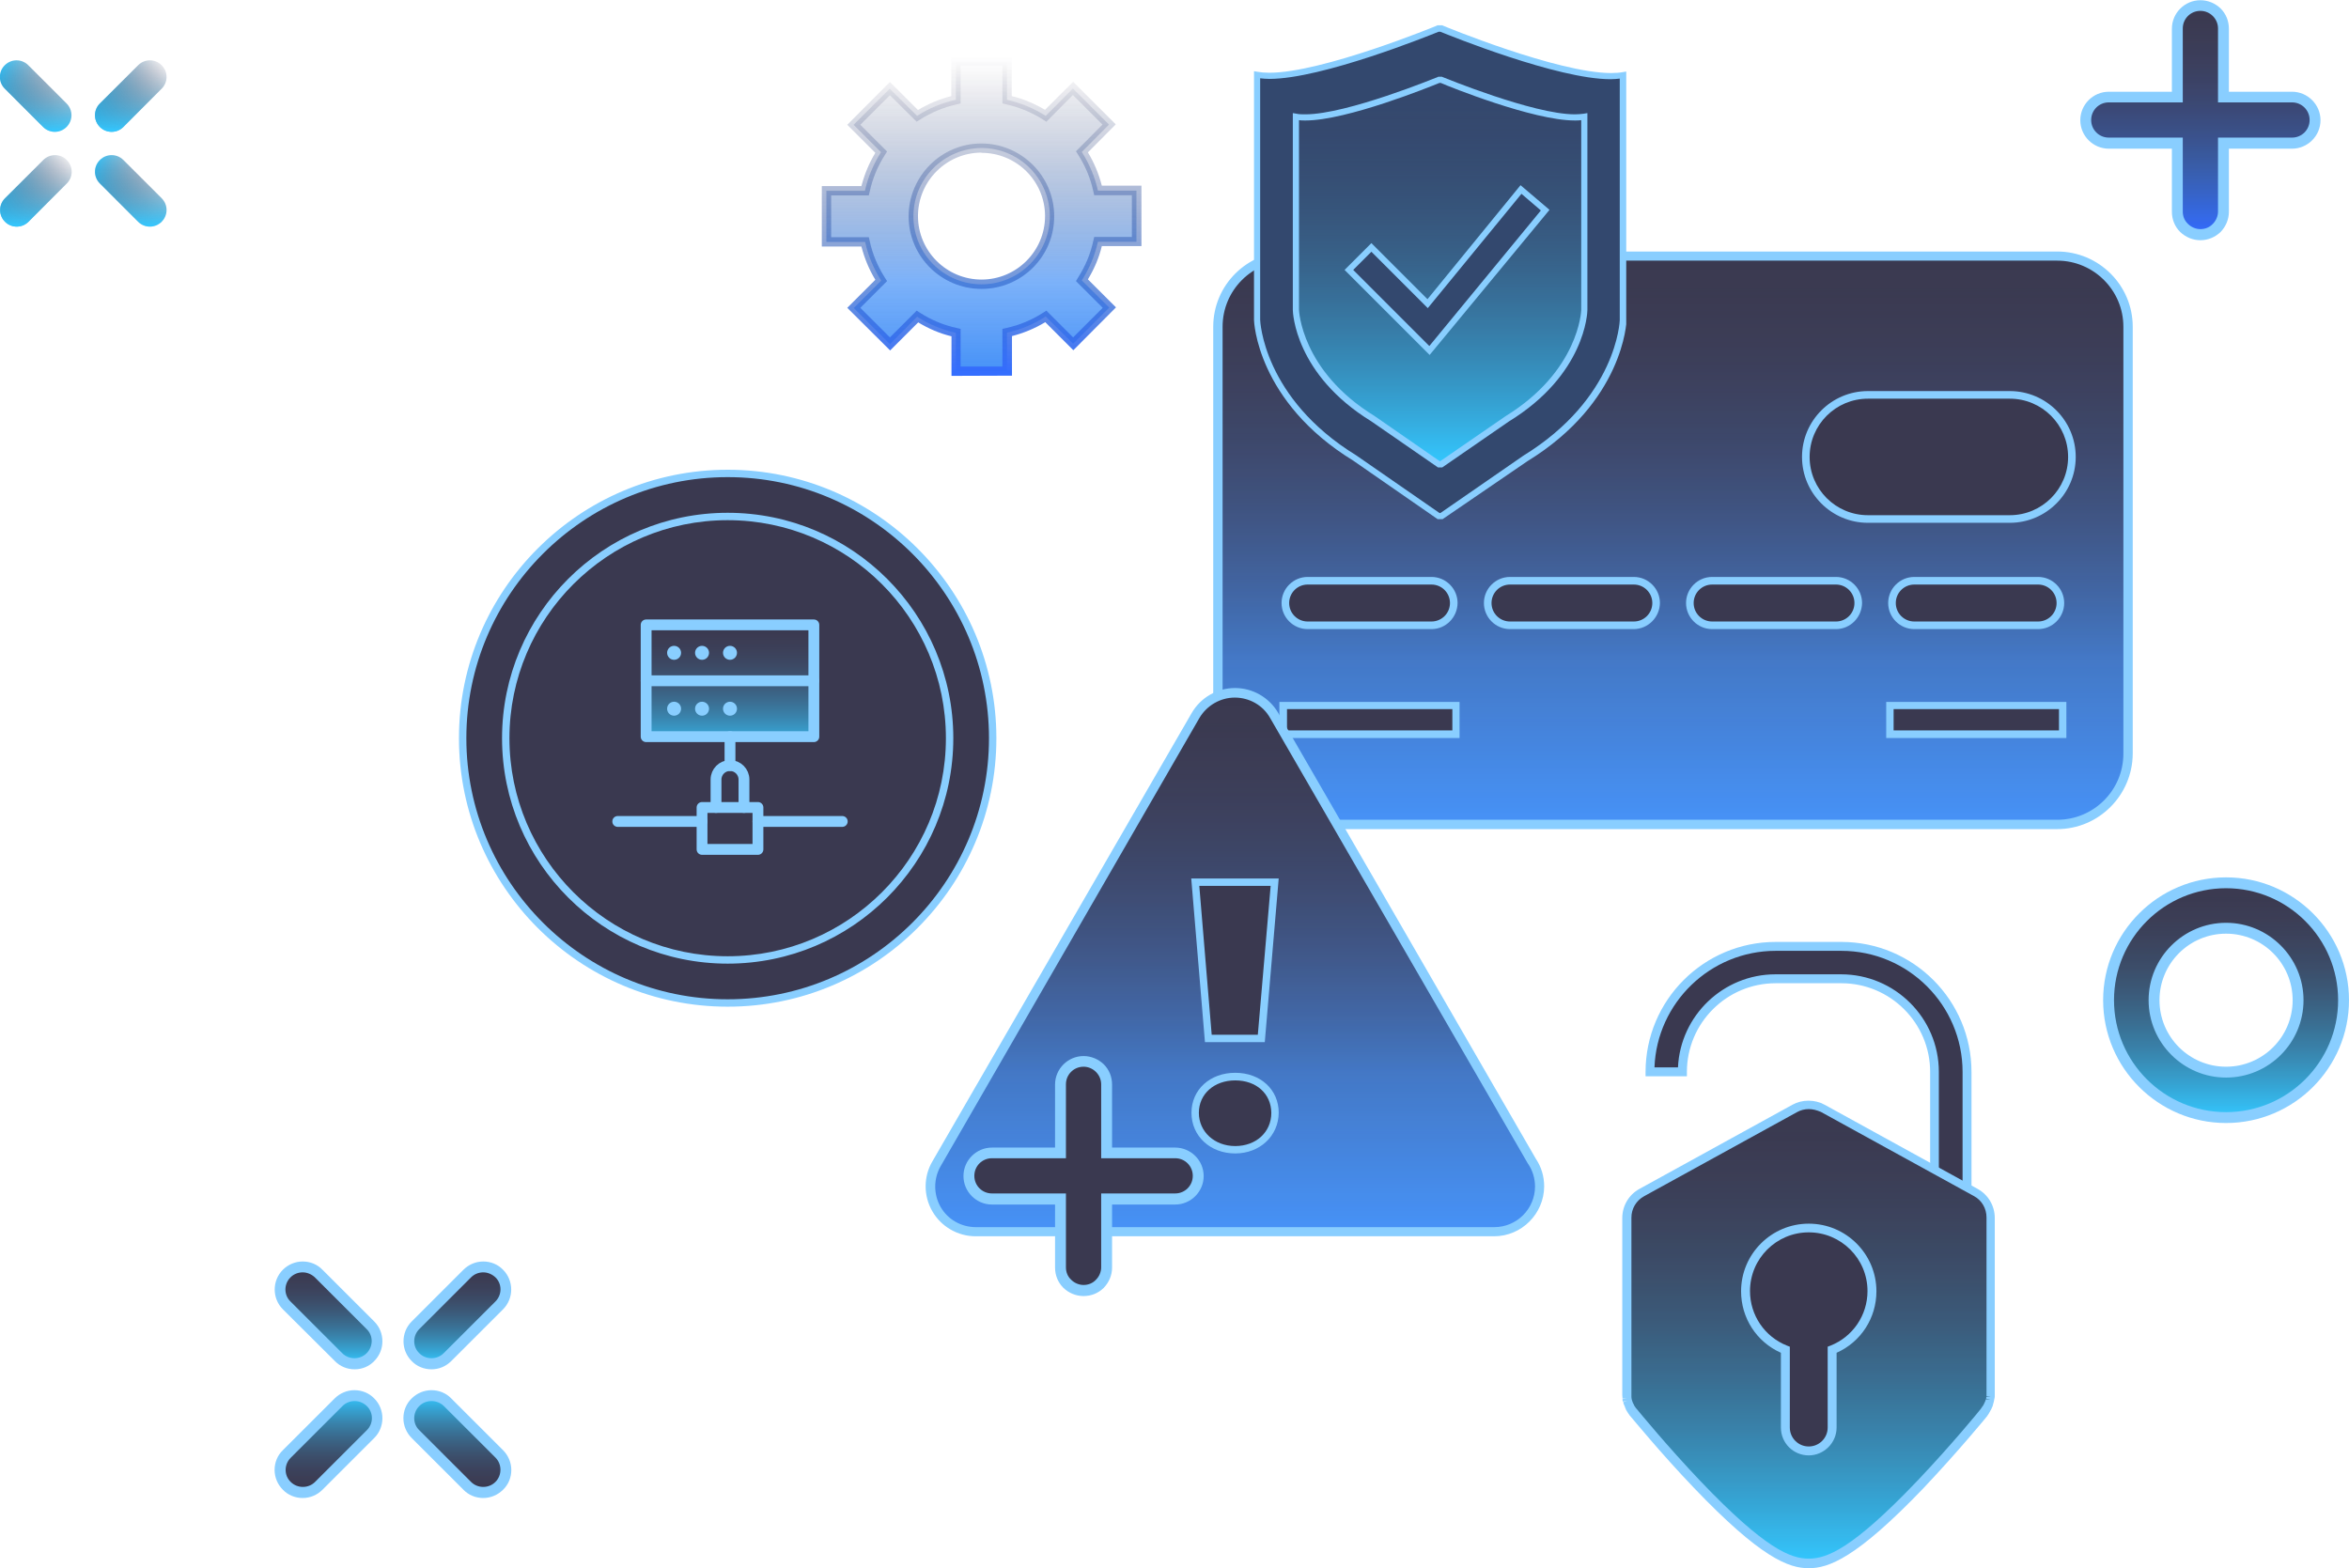
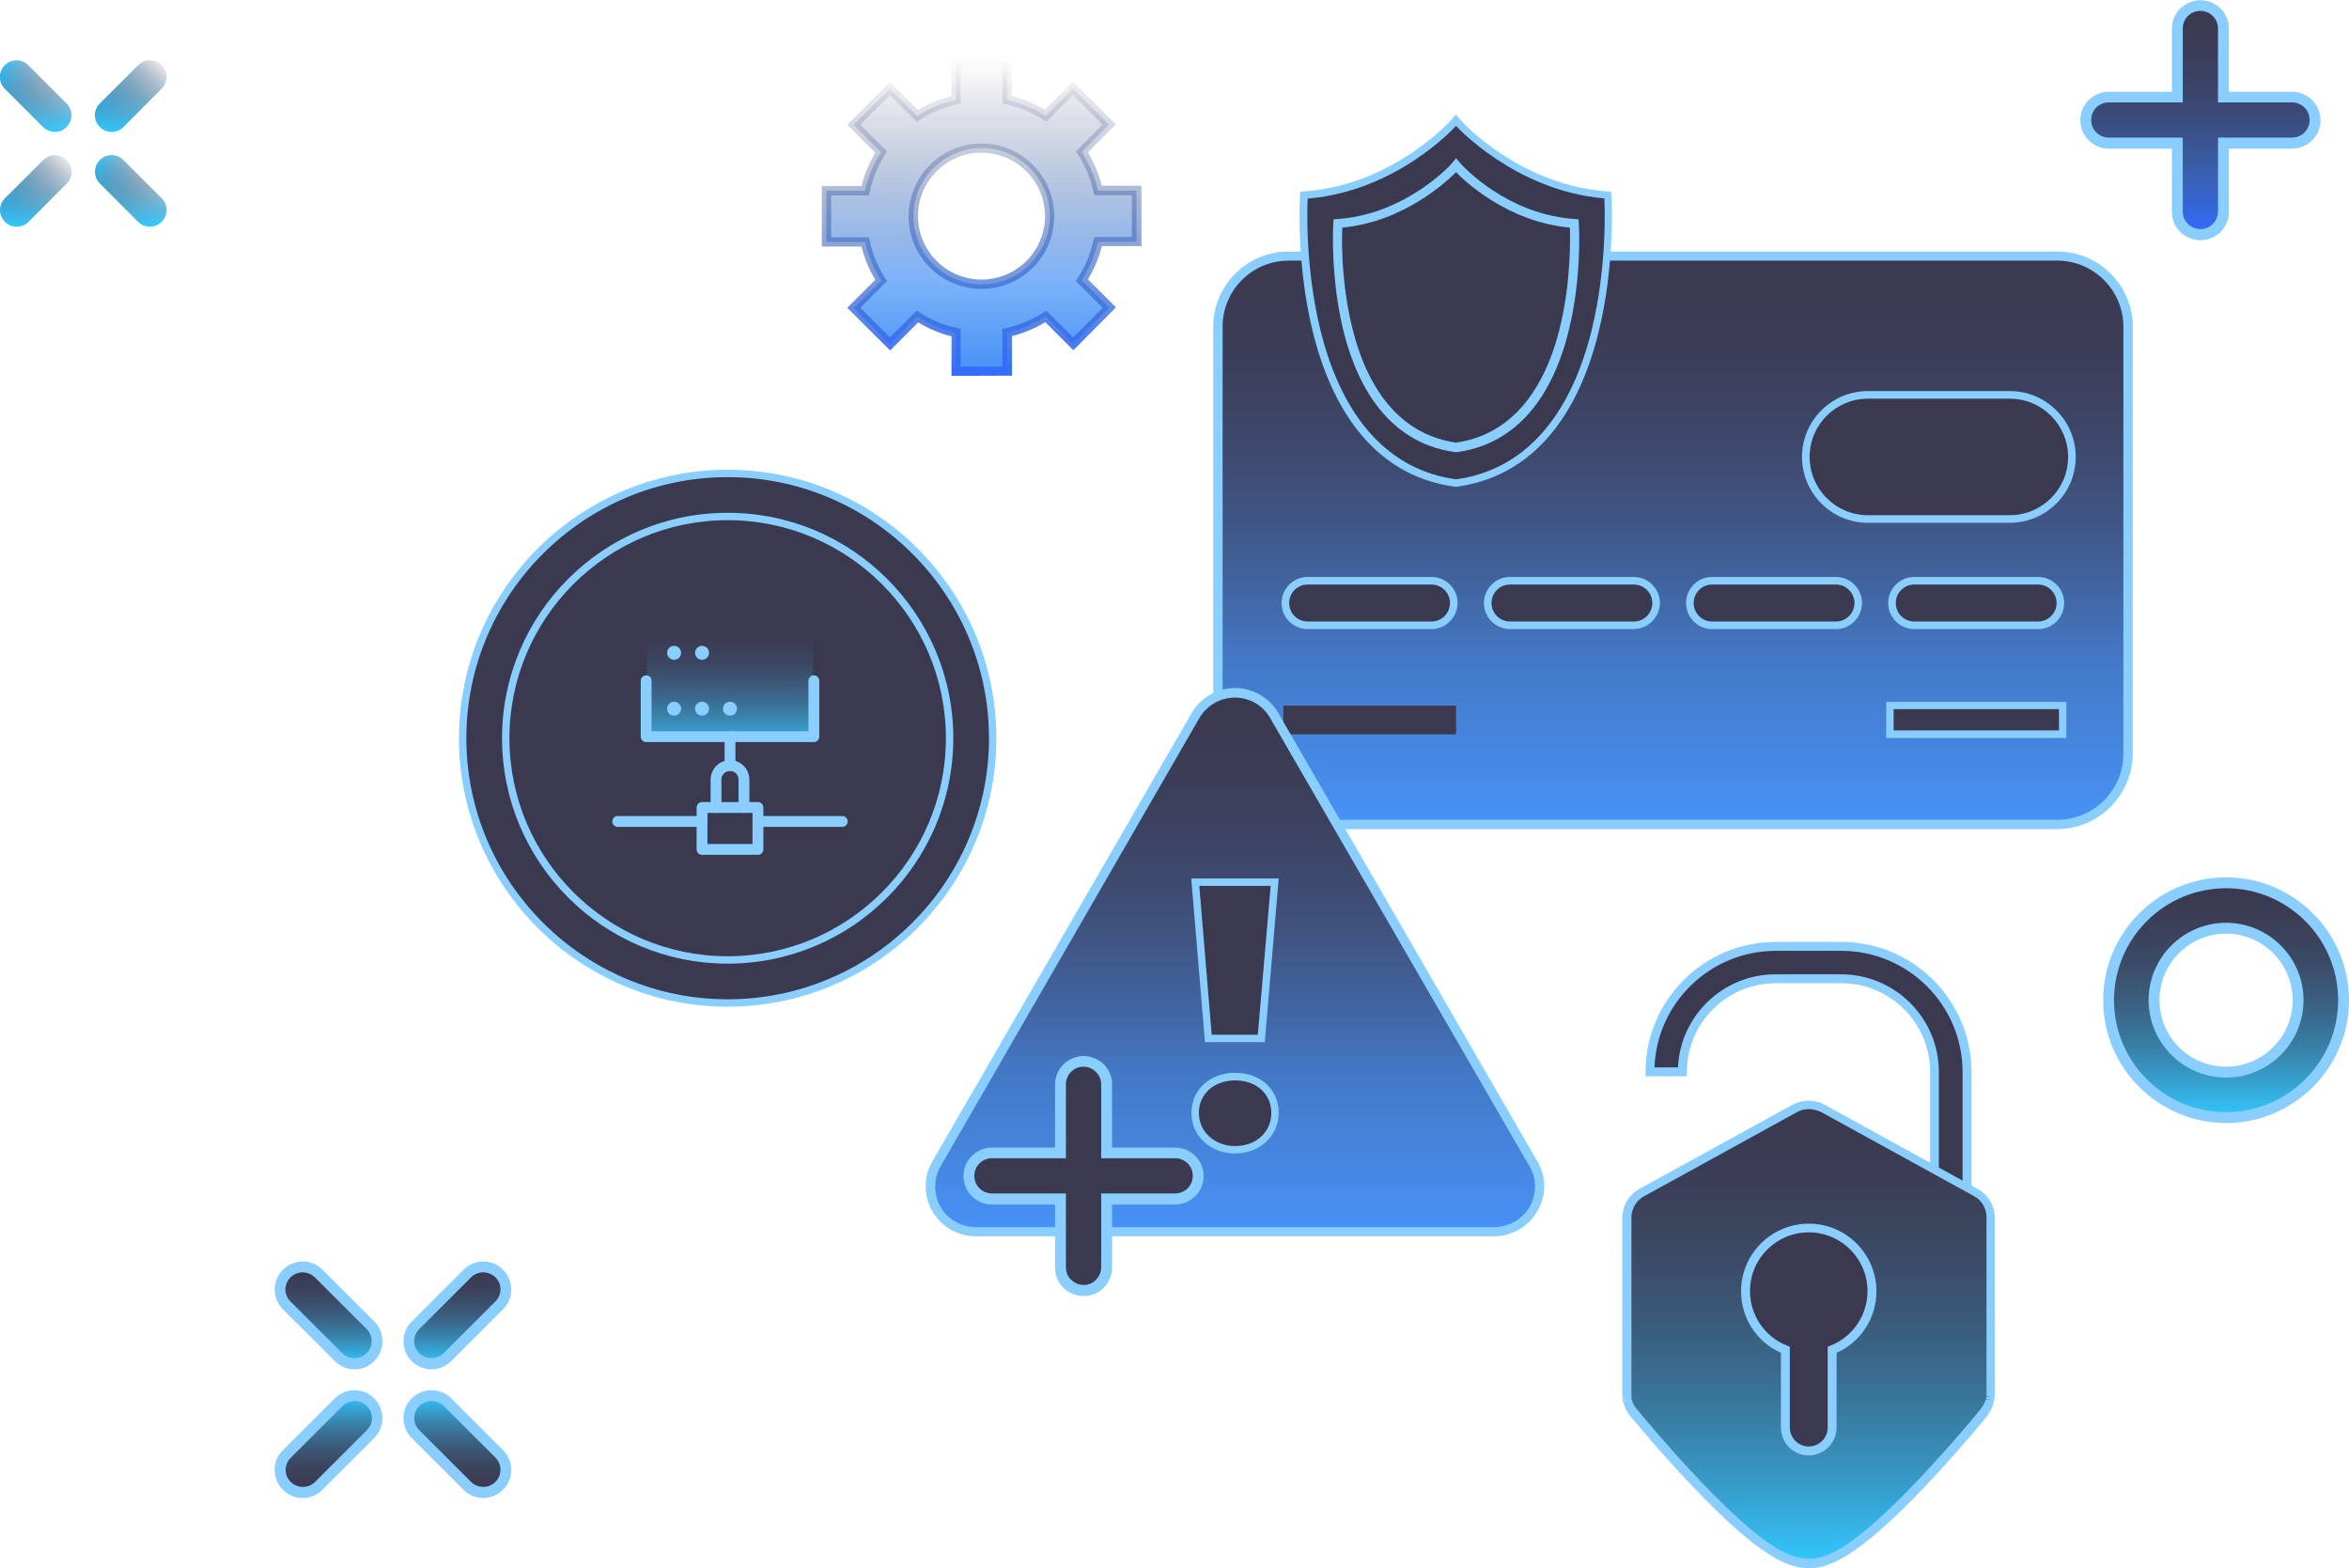
<svg xmlns="http://www.w3.org/2000/svg" width="650" height="434" viewBox="0 0 650 434" fill="none">
  <g opacity="0.8" clip-path="url(#clip0_7193_7275)">
    <path d="M588.831 208.577C588.831 219.406 580.04 228.129 569.263 228.129H356.61C345.773 228.129 337.043 219.346 337.043 208.577V90.421C337.043 79.593 345.833 70.869 356.61 70.869H569.263C580.101 70.869 588.831 79.653 588.831 90.421V208.577Z" fill="#090824" />
    <path d="M588.831 208.577C588.831 219.406 580.04 228.129 569.263 228.129H356.61C345.773 228.129 337.043 219.346 337.043 208.577V90.421C337.043 79.593 345.833 70.869 356.61 70.869H569.263C580.101 70.869 588.831 79.653 588.831 90.421V208.577Z" fill="url(#paint0_linear_7193_7275)" />
    <path d="M569.264 229.453H356.611C345.111 229.453 335.719 220.128 335.719 208.577V90.421C335.719 78.93 345.051 69.606 356.611 69.606H569.264C580.763 69.606 590.156 78.93 590.156 90.421V208.577C590.095 220.068 580.763 229.453 569.264 229.453ZM356.611 72.132C346.496 72.132 338.308 80.314 338.308 90.421V208.577C338.308 218.624 346.496 226.866 356.611 226.866H569.264C579.378 226.866 587.567 218.684 587.567 208.577V90.421C587.567 80.374 579.378 72.132 569.264 72.132H356.611Z" fill="#6BC2FF" />
    <path d="M573.359 126.517C573.359 136.023 565.652 143.663 556.2 143.663H516.944C507.432 143.663 499.785 135.963 499.785 126.517C499.785 117.012 507.492 109.371 516.944 109.371H556.2C565.652 109.311 573.359 117.012 573.359 126.517Z" fill="#090824" />
    <path d="M556.139 144.686H516.883C506.829 144.686 498.641 136.504 498.641 126.457C498.641 116.41 506.829 108.229 516.883 108.229H556.139C566.193 108.229 574.382 116.41 574.382 126.457C574.382 136.504 566.193 144.686 556.139 144.686ZM516.883 110.334C507.973 110.334 500.748 117.553 500.748 126.457C500.748 135.361 507.973 142.58 516.883 142.58H556.139C565.049 142.58 572.274 135.361 572.274 126.457C572.274 117.553 565.049 110.334 556.139 110.334H516.883Z" fill="#6BC2FF" />
    <path d="M402.251 166.884C402.251 170.314 399.482 173.021 396.11 173.021H361.852C358.42 173.021 355.711 170.253 355.711 166.884C355.711 163.455 358.48 160.748 361.852 160.748H396.11C399.482 160.748 402.251 163.455 402.251 166.884Z" fill="#090824" />
    <path d="M396.108 174.105H361.85C357.876 174.105 354.625 170.856 354.625 166.885C354.625 162.915 357.876 159.666 361.85 159.666H396.108C400.082 159.666 403.333 162.915 403.333 166.885C403.273 170.856 400.082 174.105 396.108 174.105ZM361.85 161.772C359.02 161.772 356.732 164.058 356.732 166.885C356.732 169.713 359.02 171.999 361.85 171.999H396.108C398.938 171.999 401.226 169.713 401.226 166.885C401.226 164.058 398.938 161.772 396.108 161.772H361.85Z" fill="#6BC2FF" />
    <path d="M458.244 166.884C458.244 170.314 455.474 173.021 452.102 173.021H417.844C414.412 173.021 411.703 170.253 411.703 166.884C411.703 163.455 414.473 160.748 417.844 160.748H452.102C455.474 160.748 458.244 163.455 458.244 166.884Z" fill="#090824" />
    <path d="M452.04 174.105H417.842C413.868 174.105 410.617 170.856 410.617 166.885C410.617 162.915 413.868 159.666 417.842 159.666H452.1C456.074 159.666 459.325 162.915 459.325 166.885C459.265 170.856 456.014 174.105 452.04 174.105ZM417.842 161.772C415.012 161.772 412.724 164.058 412.724 166.885C412.724 169.713 415.012 171.999 417.842 171.999H452.1C454.93 171.999 457.218 169.713 457.218 166.885C457.218 164.058 454.93 161.772 452.1 161.772H417.842Z" fill="#6BC2FF" />
    <path d="M514.173 166.884C514.173 170.314 511.404 173.021 508.032 173.021H473.774C470.342 173.021 467.633 170.253 467.633 166.884C467.633 163.455 470.402 160.748 473.774 160.748H508.032C511.404 160.748 514.173 163.455 514.173 166.884Z" fill="#090824" />
    <path d="M508.034 174.105H473.776C469.802 174.105 466.551 170.856 466.551 166.885C466.551 162.915 469.802 159.666 473.776 159.666H508.034C512.007 159.666 515.259 162.915 515.259 166.885C515.198 170.856 512.007 174.105 508.034 174.105ZM473.776 161.772C470.946 161.772 468.658 164.058 468.658 166.885C468.658 169.713 470.946 171.999 473.776 171.999H508.034C510.863 171.999 513.151 169.713 513.151 166.885C513.151 164.058 510.863 161.772 508.034 161.772H473.776Z" fill="#6BC2FF" />
    <path d="M570.169 166.884C570.169 170.314 567.4 173.021 564.028 173.021H529.77C526.338 173.021 523.629 170.253 523.629 166.884C523.629 163.455 526.398 160.748 529.77 160.748H564.028C567.4 160.748 570.169 163.455 570.169 166.884Z" fill="#090824" />
    <path d="M563.967 174.105H529.709C525.736 174.105 522.484 170.856 522.484 166.885C522.484 162.915 525.736 159.666 529.709 159.666H563.967C567.941 159.666 571.192 162.915 571.192 166.885C571.192 170.856 567.941 174.105 563.967 174.105ZM529.709 161.772C526.88 161.772 524.592 164.058 524.592 166.885C524.592 169.713 526.88 171.999 529.709 171.999H563.967C566.797 171.999 569.085 169.713 569.085 166.885C569.085 164.058 566.797 161.772 563.967 161.772H529.709Z" fill="#6BC2FF" />
    <path d="M402.914 195.281H355.109V203.222H402.914V195.281Z" fill="#090824" />
-     <path d="M403.875 204.245H354.023V194.258H403.875V204.245ZM356.131 202.139H401.888V196.243H356.131V202.139Z" fill="#6BC2FF" />
-     <path d="M570.77 195.281H522.965V203.222H570.77V195.281Z" fill="#090824" />
+     <path d="M570.77 195.281H522.965V203.222H570.77V195.281" fill="#090824" />
    <path d="M571.793 204.245H521.941V194.258H571.793V204.245ZM523.988 202.139H569.746V196.243H523.988V202.139Z" fill="#6BC2FF" />
    <path d="M444.933 55.288L444.873 54.025L443.608 53.905C419.646 51.679 403.931 34.473 403.751 34.292L402.848 33.27L401.945 34.292C401.764 34.473 386.11 51.739 362.087 53.905L360.823 54.025L360.763 55.288C360.763 55.469 359.799 73.457 364.435 91.926C370.637 116.713 383.882 131.151 402.848 133.678C421.813 131.151 435.059 116.713 441.26 91.926C445.896 73.457 444.993 55.469 444.933 55.288Z" fill="#090824" />
    <path d="M402.849 134.7H402.609C383.222 132.113 369.675 117.374 363.353 92.167C358.778 73.818 359.62 56.01 359.681 55.228L359.801 53.062L361.969 52.882C385.51 50.776 400.983 33.811 401.164 33.63L402.849 31.705L404.535 33.63C404.656 33.811 420.129 50.716 443.67 52.882L445.838 53.062L445.958 55.228C445.958 55.408 446.921 73.637 442.285 92.167C436.024 117.374 422.417 132.113 403.03 134.7H402.849ZM361.848 54.927V55.348C361.788 56.07 360.945 73.577 365.461 91.685C371.542 115.99 384.486 130.128 402.91 132.655C421.393 130.128 434.278 115.93 440.359 91.685C444.934 73.276 443.971 55.529 443.971 55.348V54.927L443.55 54.867C419.286 52.641 403.15 35.134 403.03 34.954L402.91 34.833L402.789 34.954C402.609 35.134 386.774 52.701 362.27 54.927H361.848Z" fill="#6BC2FF" />
    <path d="M435.601 62.808L435.54 61.785L434.517 61.665C415.853 59.98 403.63 46.565 403.51 46.444L402.788 45.662L402.065 46.444C401.945 46.565 389.723 59.98 371.058 61.665L370.035 61.785L369.974 62.808C369.974 62.928 369.252 76.946 372.804 91.324C377.621 110.576 387.916 121.826 402.667 123.811C417.418 121.826 427.774 110.576 432.53 91.324C436.383 76.946 435.601 62.988 435.601 62.808Z" fill="#090824" />
-     <path d="M435.601 62.808L435.54 61.785L434.517 61.665C415.853 59.98 403.63 46.565 403.51 46.444L402.788 45.662L402.065 46.444C401.945 46.565 389.723 59.98 371.058 61.665L370.035 61.785L369.974 62.808C369.974 62.928 369.252 76.946 372.804 91.324C377.621 110.576 387.916 121.826 402.667 123.811C417.418 121.826 427.774 110.576 432.53 91.324C436.383 76.946 435.601 62.988 435.601 62.808Z" fill="url(#paint1_linear_7193_7275)" />
    <path d="M402.912 125.134H402.732C387.379 123.089 376.722 111.478 371.785 91.685C368.172 77.186 368.895 62.928 368.895 62.808L369.015 60.702L371.123 60.522C389.125 58.897 401.166 45.842 401.287 45.722L402.912 43.797L404.598 45.722C405.08 46.203 416.76 58.897 434.702 60.522L436.809 60.702L436.929 62.808C436.929 62.928 437.712 77.126 434.039 91.685C429.102 111.538 418.385 123.089 403.093 125.134H402.912ZM371.424 62.988C371.363 64.312 370.822 77.367 374.253 90.963C378.889 109.613 388.824 120.502 402.912 122.487C417.001 120.502 426.935 109.613 431.571 90.963C434.943 77.487 434.461 64.251 434.401 62.988C416.76 61.364 404.839 49.633 402.912 47.647C400.865 49.693 388.824 61.364 371.424 62.988Z" fill="#6BC2FF" />
    <path d="M239.389 66.96C240.232 70.81 241.797 74.42 243.844 77.669L236.258 85.249L246.252 95.236L253.778 87.655C257.03 89.701 260.642 91.265 264.495 92.107V102.756H278.644V92.047C282.497 91.205 286.11 89.701 289.361 87.595L296.947 95.115L306.942 85.129L299.355 77.609C301.403 74.36 302.968 70.75 303.811 66.9H314.468V52.762H303.811C302.968 48.912 301.403 45.302 299.355 42.053L306.881 34.473L296.887 24.486L289.361 32.067C286.11 30.021 282.497 28.457 278.644 27.615V16.906H264.495V27.615C260.642 28.457 257.03 29.961 253.778 32.067L246.192 24.547L236.198 34.533L243.784 42.114C241.737 45.362 240.172 48.972 239.329 52.822H228.672V66.96H239.389ZM252.755 59.861C252.755 49.453 261.184 41.031 271.6 40.971C282.016 40.971 290.445 49.393 290.505 59.801C290.505 70.209 282.076 78.631 271.66 78.691C261.184 78.691 252.755 70.269 252.755 59.861Z" fill="url(#paint2_linear_7193_7275)" />
    <path d="M263.29 104.019V93.07C260.039 92.287 256.968 90.964 254.078 89.219L246.311 96.98L234.451 85.189L242.217 77.428C240.471 74.54 239.207 71.472 238.364 68.223H227.406V51.498H238.364C239.207 48.25 240.471 45.181 242.217 42.294L234.451 34.533L246.251 22.681L254.018 30.442C256.908 28.698 259.979 27.434 263.23 26.592V15.643H279.967V26.592C283.219 27.374 286.289 28.698 289.179 30.382L296.946 22.621L308.747 34.413L301.04 42.173C302.786 45.061 304.05 48.129 304.893 51.378H315.851V68.103H304.893C304.111 71.352 302.786 74.42 301.04 77.307L308.807 85.068L297.006 96.92L289.239 89.159C286.349 90.904 283.279 92.167 280.028 93.009V103.959L263.29 104.019ZM253.657 85.971L254.5 86.512C257.691 88.558 261.122 90.001 264.795 90.783L265.819 91.024V101.432H277.378V91.024L278.402 90.783C282.075 90.001 285.506 88.558 288.697 86.512L289.54 85.971L296.946 93.37L305.134 85.189L297.729 77.789L298.27 76.886C300.318 73.698 301.762 70.269 302.545 66.599L302.786 65.576H313.202V54.025H302.786L302.545 53.002C301.762 49.333 300.318 45.904 298.27 42.715L297.729 41.873L305.074 34.473L296.886 26.291L289.54 33.691L288.697 33.149C285.506 31.104 282.014 29.66 278.402 28.878L277.378 28.637V18.23H265.819V28.637L264.795 28.878C261.183 29.66 257.691 31.104 254.5 33.149L253.657 33.691L246.251 26.351L238.063 34.533L245.468 41.933L244.927 42.775C242.88 45.964 241.435 49.393 240.652 53.063L240.411 54.085H229.995V65.636H240.411L240.652 66.659C241.435 70.329 242.88 73.758 244.927 76.946L245.468 77.789L238.063 85.189L246.251 93.37L253.657 85.971ZM271.599 79.954C260.46 79.954 251.429 70.93 251.429 59.861C251.429 48.791 260.46 39.707 271.538 39.707C282.617 39.707 291.708 48.731 291.708 59.801C291.768 70.93 282.737 79.954 271.599 79.954ZM271.599 40.97V42.234C261.905 42.234 254.018 50.115 254.018 59.801C254.018 69.487 261.905 77.368 271.599 77.368C281.292 77.368 289.179 69.487 289.179 59.801C289.179 50.115 281.292 42.294 271.599 42.294V40.97Z" fill="url(#paint3_linear_7193_7275)" />
    <path d="M423.859 321.439L352.514 197.989C350.286 194.139 346.132 191.732 341.676 191.732C337.221 191.732 333.066 194.139 330.839 197.989L259.132 322.101C256.904 325.951 256.904 330.764 259.132 334.614C261.359 338.465 265.514 340.871 269.969 340.871H413.383C413.383 340.871 413.383 340.871 413.443 340.871C420.367 340.871 425.967 335.276 425.967 328.358C425.967 325.771 425.184 323.424 423.859 321.439Z" fill="#090824" />
    <path d="M423.859 321.439L352.514 197.989C350.286 194.139 346.132 191.732 341.676 191.732C337.221 191.732 333.066 194.139 330.839 197.989L259.132 322.101C256.904 325.951 256.904 330.764 259.132 334.614C261.359 338.465 265.514 340.871 269.969 340.871H413.383C413.383 340.871 413.383 340.871 413.443 340.871C420.367 340.871 425.967 335.276 425.967 328.358C425.967 325.771 425.184 323.424 423.859 321.439Z" fill="url(#paint4_linear_7193_7275)" />
    <path d="M330.719 244.133H352.694L349.022 287.388H334.331L330.719 244.133Z" fill="#090824" />
    <path d="M349.983 288.41H333.426L329.633 243.109H353.836L349.983 288.41ZM335.292 286.365H348.056L351.609 245.155H331.86L335.292 286.365Z" fill="#6BC2FF" />
    <path d="M330.656 307.961C330.656 302.246 335.232 297.975 341.734 297.975C348.237 297.975 352.752 302.246 352.752 307.961C352.752 313.616 348.297 318.189 341.734 318.189C335.232 318.189 330.656 313.616 330.656 307.961Z" fill="#090824" />
    <path d="M341.797 319.212C334.873 319.212 329.695 314.399 329.695 307.962C329.695 301.585 334.813 296.893 341.797 296.893C348.781 296.893 353.839 301.525 353.839 307.962C353.778 314.399 348.6 319.212 341.797 319.212ZM341.797 298.998C335.957 298.998 331.742 302.788 331.742 307.962C331.742 313.196 336.077 317.167 341.797 317.167C347.577 317.167 351.791 313.316 351.791 307.962C351.731 302.668 347.637 298.998 341.797 298.998Z" fill="#6BC2FF" />
    <path d="M413.444 342.134H269.969C265.032 342.134 260.457 339.487 257.988 335.215C255.52 330.944 255.52 325.65 257.988 321.438L329.755 197.327C332.224 193.055 336.8 190.408 341.737 190.408C346.674 190.408 351.249 193.055 353.718 197.327L425.004 320.716C426.509 322.942 427.292 325.59 427.292 328.357C427.231 335.937 421.03 342.134 413.444 342.134ZM341.677 193.055C337.703 193.055 333.97 195.221 331.923 198.65L260.276 322.762C258.289 326.251 258.289 330.523 260.276 334.012C262.263 337.501 265.996 339.607 270.03 339.607H413.504C419.705 339.607 424.763 334.553 424.763 328.357C424.763 326.131 424.101 323.965 422.896 322.16L422.836 322.1L351.43 198.65C349.443 195.161 345.71 193.055 341.677 193.055Z" fill="#6BC2FF" />
    <path d="M274.689 204.299C274.689 244.788 241.876 277.575 201.356 277.575C160.837 277.575 128.023 244.788 128.023 204.299C128.023 163.811 160.837 131.023 201.356 131.023C241.816 131.023 274.689 163.811 274.689 204.299Z" fill="#090824" />
    <path d="M201.356 278.597C160.355 278.597 127 245.268 127 204.299C127 163.329 160.355 130 201.356 130C242.358 130 275.712 163.329 275.712 204.299C275.712 245.268 242.358 278.597 201.356 278.597ZM201.356 132.045C161.499 132.045 129.047 164.472 129.047 204.299C129.047 244.125 161.499 276.552 201.356 276.552C241.214 276.552 273.665 244.125 273.665 204.299C273.665 164.472 241.214 132.045 201.356 132.045Z" fill="#6BC2FF" />
    <path d="M262.009 213.743C267.242 180.259 244.32 148.876 210.81 143.647C177.3 138.417 145.893 161.322 140.659 194.806C135.426 228.29 158.349 259.673 191.858 264.902C225.368 270.131 256.775 247.227 262.009 213.743Z" fill="#090824" />
    <path d="M201.357 266.686C166.918 266.686 138.922 238.711 138.922 204.299C138.922 169.887 166.918 141.912 201.357 141.912C235.796 141.912 263.792 169.887 263.792 204.299C263.792 238.711 235.796 266.686 201.357 266.686ZM201.357 143.958C168.062 143.958 140.969 171.03 140.969 204.299C140.969 237.568 168.062 264.64 201.357 264.64C234.652 264.64 261.745 237.568 261.745 204.299C261.745 171.03 234.652 143.958 201.357 143.958Z" fill="#6BC2FF" />
    <rect x="179" y="174" width="46" height="29" fill="url(#paint5_linear_7193_7275)" />
    <g clip-path="url(#clip1_7193_7275)">
      <mask id="mask0_7193_7275" style="mask-type:luminance" maskUnits="userSpaceOnUse" x="169" y="171" width="66" height="66">
        <path d="M169 171H235V237H169V171Z" fill="white" />
      </mask>
      <g mask="url(#mask0_7193_7275)">
        <path d="M184.598 180.668C184.598 179.6 185.463 178.734 186.531 178.734C187.599 178.734 188.465 179.6 188.465 180.668C188.465 181.736 187.599 182.602 186.531 182.602C185.463 182.602 184.598 181.736 184.598 180.668Z" fill="#6BC2FF" />
        <path d="M192.332 180.668C192.332 179.6 193.198 178.734 194.266 178.734C195.333 178.734 196.199 179.6 196.199 180.668C196.199 181.736 195.333 182.602 194.266 182.602C193.198 182.602 192.332 181.736 192.332 180.668Z" fill="#6BC2FF" />
-         <path d="M200.066 180.668C200.066 179.6 200.932 178.734 202 178.734C203.068 178.734 203.934 179.6 203.934 180.668C203.934 181.736 203.068 182.602 202 182.602C200.932 182.602 200.066 181.736 200.066 180.668Z" fill="#6BC2FF" />
        <path d="M184.598 196.137C184.598 195.069 185.463 194.203 186.531 194.203C187.599 194.203 188.465 195.069 188.465 196.137C188.465 197.205 187.599 198.07 186.531 198.07C185.463 198.07 184.598 197.205 184.598 196.137Z" fill="#6BC2FF" />
        <path d="M192.332 196.137C192.332 195.069 193.198 194.203 194.266 194.203C195.333 194.203 196.199 195.069 196.199 196.137C196.199 197.205 195.333 198.07 194.266 198.07C193.198 198.07 192.332 197.205 192.332 196.137Z" fill="#6BC2FF" />
        <path d="M200.066 196.137C200.066 195.069 200.932 194.203 202 194.203C203.068 194.203 203.934 195.069 203.934 196.137C203.934 197.205 203.068 198.07 202 198.07C200.932 198.07 200.066 197.205 200.066 196.137Z" fill="#6BC2FF" />
-         <path d="M225.203 188.402H178.797V172.934H225.203V188.402Z" stroke="#6BC2FF" stroke-width="3" stroke-miterlimit="10" stroke-linecap="round" stroke-linejoin="round" />
        <path d="M225.203 188.402V203.871H178.797V188.402" stroke="#6BC2FF" stroke-width="3" stroke-miterlimit="10" stroke-linecap="round" stroke-linejoin="round" />
        <path d="M209.734 235.066H194.266V223.465H209.734V235.066Z" stroke="#6BC2FF" stroke-width="3" stroke-miterlimit="10" stroke-linecap="round" stroke-linejoin="round" />
        <path d="M198.133 223.465V215.73C198.133 213.595 199.864 211.863 202 211.863C204.136 211.863 205.867 213.595 205.867 215.73V223.465" stroke="#6BC2FF" stroke-width="3" stroke-miterlimit="10" stroke-linecap="round" stroke-linejoin="round" />
        <path d="M202 203.871V211.863" stroke="#6BC2FF" stroke-width="3" stroke-miterlimit="10" stroke-linecap="round" stroke-linejoin="round" />
        <path d="M170.934 227.332H194.266" stroke="#6BC2FF" stroke-width="3" stroke-miterlimit="10" stroke-linecap="round" stroke-linejoin="round" />
        <path d="M209.734 227.332H233.066" stroke="#6BC2FF" stroke-width="3" stroke-miterlimit="10" stroke-linecap="round" stroke-linejoin="round" />
      </g>
    </g>
    <path d="M544.334 339.005H535.363V296.652C535.363 282.454 523.803 270.903 509.594 270.903H491.412C477.203 270.903 465.643 282.454 465.643 296.652H456.672C456.672 277.521 472.266 261.939 491.412 261.939H509.594C528.74 261.939 544.334 277.521 544.334 296.652V339.005Z" fill="#090824" />
    <path d="M545.538 340.208H534.099V296.652C534.099 283.116 523.081 272.106 509.534 272.106H491.352C477.805 272.106 466.787 283.116 466.787 296.652V297.855H455.348V296.652C455.348 276.799 471.483 260.676 491.352 260.676H509.534C529.403 260.676 545.538 276.799 545.538 296.652V340.208ZM536.568 337.742H543.07V296.652C543.07 278.183 528.018 263.142 509.534 263.142H491.352C473.289 263.142 458.478 277.521 457.816 295.389H464.319C464.981 281.07 476.842 269.64 491.292 269.64H509.474C524.345 269.64 536.507 281.732 536.507 296.652V337.742H536.568Z" fill="#6BC2FF" />
    <path d="M546.684 329.982L504.359 306.7C501.95 305.376 499.06 305.376 496.652 306.7L454.326 329.982C451.797 331.366 450.172 334.073 450.172 336.961V385.811C450.172 385.871 450.172 385.931 450.172 385.992C450.172 386.172 450.172 386.413 450.232 386.593C450.232 386.653 450.232 386.774 450.292 386.834C450.292 387.014 450.352 387.195 450.352 387.375C450.352 387.435 450.413 387.556 450.413 387.616C450.473 387.796 450.473 387.977 450.533 388.157C450.533 388.218 450.593 388.338 450.593 388.398C450.654 388.579 450.714 388.759 450.774 388.879C450.834 388.94 450.834 389.06 450.894 389.12C450.955 389.3 451.015 389.421 451.135 389.601C451.195 389.722 451.256 389.782 451.316 389.902C451.376 390.022 451.496 390.143 451.557 390.323C451.617 390.444 451.677 390.504 451.797 390.624C451.858 390.684 451.918 390.804 451.978 390.865C452.339 391.286 460.227 400.911 469.559 410.778C487.922 430.029 495.267 432.737 500.505 432.737C505.743 432.737 513.089 430.089 531.452 410.778C540.844 400.972 548.732 391.286 549.093 390.865C549.153 390.804 549.213 390.684 549.273 390.624C549.334 390.504 549.454 390.444 549.514 390.323C549.574 390.203 549.695 390.083 549.755 389.902C549.815 389.842 549.875 389.722 549.936 389.601C549.996 389.421 550.116 389.3 550.176 389.12C550.237 389.06 550.237 388.94 550.297 388.879C550.357 388.699 550.417 388.518 550.478 388.398C550.478 388.338 550.538 388.218 550.538 388.157C550.598 387.977 550.658 387.796 550.658 387.616C550.658 387.556 550.718 387.435 550.718 387.375C550.779 387.195 550.779 387.014 550.779 386.834C550.779 386.774 550.779 386.653 550.839 386.593C550.839 386.413 550.839 386.172 550.899 385.992C550.899 385.931 550.899 385.871 550.899 385.811V336.961C550.839 334.073 549.213 331.426 546.684 329.982Z" fill="#090824" />
    <path d="M546.684 329.982L504.359 306.7C501.95 305.376 499.06 305.376 496.652 306.7L454.326 329.982C451.797 331.366 450.172 334.073 450.172 336.961V385.811C450.172 385.871 450.172 385.931 450.172 385.992C450.172 386.172 450.172 386.413 450.232 386.593C450.232 386.653 450.232 386.774 450.292 386.834C450.292 387.014 450.352 387.195 450.352 387.375C450.352 387.435 450.413 387.556 450.413 387.616C450.473 387.796 450.473 387.977 450.533 388.157C450.533 388.218 450.593 388.338 450.593 388.398C450.654 388.579 450.714 388.759 450.774 388.879C450.834 388.94 450.834 389.06 450.894 389.12C450.955 389.3 451.015 389.421 451.135 389.601C451.195 389.722 451.256 389.782 451.316 389.902C451.376 390.022 451.496 390.143 451.557 390.323C451.617 390.444 451.677 390.504 451.797 390.624C451.858 390.684 451.918 390.804 451.978 390.865C452.339 391.286 460.227 400.911 469.559 410.778C487.922 430.029 495.267 432.737 500.505 432.737C505.743 432.737 513.089 430.089 531.452 410.778C540.844 400.972 548.732 391.286 549.093 390.865C549.153 390.804 549.213 390.684 549.273 390.624C549.334 390.504 549.454 390.444 549.514 390.323C549.574 390.203 549.695 390.083 549.755 389.902C549.815 389.842 549.875 389.722 549.936 389.601C549.996 389.421 550.116 389.3 550.176 389.12C550.237 389.06 550.237 388.94 550.297 388.879C550.357 388.699 550.417 388.518 550.478 388.398C550.478 388.338 550.538 388.218 550.538 388.157C550.598 387.977 550.658 387.796 550.658 387.616C550.658 387.556 550.718 387.435 550.718 387.375C550.779 387.195 550.779 387.014 550.779 386.834C550.779 386.774 550.779 386.653 550.839 386.593C550.839 386.413 550.839 386.172 550.899 385.992C550.899 385.931 550.899 385.871 550.899 385.811V336.961C550.839 334.073 549.213 331.426 546.684 329.982Z" fill="url(#paint6_linear_7193_7275)" />
    <path d="M506.949 373.537V395.075C506.949 398.624 504.059 401.512 500.507 401.512C496.955 401.512 494.065 398.624 494.065 395.075V373.537C487.623 370.95 483.047 364.694 483.047 357.294C483.047 347.608 490.874 339.787 500.567 339.787C510.2 339.787 518.088 347.608 518.088 357.294C517.967 364.694 513.391 370.95 506.949 373.537Z" fill="#090824" />
    <path d="M500.506 402.776C496.231 402.776 492.799 399.347 492.799 395.075V374.38C486.056 371.372 481.781 364.754 481.781 357.355C481.781 347.007 490.21 338.645 500.506 338.645C510.861 338.645 519.23 347.067 519.23 357.355C519.23 364.754 514.956 371.372 508.212 374.38V395.075C508.212 399.287 504.72 402.776 500.506 402.776ZM500.506 341.051C491.535 341.051 484.25 348.33 484.25 357.294C484.25 363.972 488.284 369.928 494.485 372.395L495.268 372.696V395.075C495.268 397.963 497.616 400.309 500.506 400.309C503.396 400.309 505.744 397.963 505.744 395.075V372.696L506.527 372.395C512.728 369.928 516.762 363.972 516.762 357.294C516.762 348.33 509.477 341.051 500.506 341.051Z" fill="#6BC2FF" />
    <path d="M500.504 433.998C495.025 433.998 487.379 431.291 468.654 411.679C459.503 402.113 451.856 392.728 450.953 391.705C450.893 391.645 450.833 391.585 450.833 391.525C450.712 391.344 450.592 391.224 450.532 391.104C450.411 390.923 450.351 390.803 450.231 390.622L450.05 390.322C449.93 390.141 449.87 389.961 449.809 389.78C449.749 389.66 449.689 389.6 449.689 389.479C449.629 389.299 449.569 389.118 449.448 388.878L449.328 388.637C449.268 388.457 449.207 388.216 449.147 388.035L450.291 387.614L449.087 387.915L449.027 387.735C448.966 387.554 448.966 387.374 448.966 387.193L450.171 386.892L448.966 387.073C448.966 387.013 448.966 386.892 448.966 386.832C448.966 386.592 448.906 386.351 448.906 386.11C448.906 386.05 448.906 385.99 448.906 385.93V337.079C448.906 333.71 450.712 330.642 453.663 329.018L495.989 305.735C498.698 304.231 502.19 304.231 504.899 305.735L547.225 329.018C550.175 330.642 551.981 333.71 551.981 337.079V386.11C551.981 386.411 551.981 386.652 551.921 386.892C551.921 386.952 551.921 387.013 551.861 387.133C551.801 387.374 551.801 387.614 551.741 387.795L551.68 388.035C551.62 388.276 551.56 388.517 551.5 388.697L551.44 388.938C551.379 389.178 551.319 389.359 551.199 389.539L551.078 389.84C551.018 390.021 550.898 390.201 550.777 390.382C550.717 390.502 550.657 390.622 550.597 390.743C550.536 390.863 550.416 390.983 550.356 391.164C550.296 391.284 550.175 391.404 550.115 391.525C549.995 391.645 549.995 391.705 549.934 391.826C549.874 391.946 541.746 401.812 532.294 411.799C513.629 431.291 505.983 433.998 500.504 433.998ZM500.504 306.939C499.36 306.939 498.216 307.239 497.253 307.781L454.927 331.063C452.76 332.266 451.435 334.492 451.435 336.959V385.809C451.435 385.87 451.435 385.93 451.435 385.99C451.435 386.11 451.435 386.291 451.435 386.471V386.652C451.435 386.832 451.495 387.013 451.495 387.133L451.555 387.374C451.616 387.554 451.616 387.674 451.676 387.795L451.736 387.915C451.796 388.156 451.856 388.276 451.917 388.396L452.037 388.577C452.097 388.757 452.157 388.878 452.218 388.998L452.338 389.178C452.398 389.299 452.519 389.419 452.579 389.539C452.639 389.6 452.699 389.72 452.76 389.78L452.88 389.9C453.783 390.983 461.369 400.248 470.461 409.814C488.523 428.764 495.567 431.351 500.504 431.351C505.441 431.351 512.485 428.764 530.548 409.814C540 399.887 548.008 390.081 548.068 389.961L548.188 389.78C548.249 389.66 548.309 389.6 548.369 389.539C548.429 389.419 548.489 389.299 548.61 389.178L548.79 388.938C548.851 388.817 548.911 388.697 548.971 388.577L549.092 388.336C549.152 388.216 549.212 388.035 549.272 387.915L549.393 387.674C549.393 387.554 549.453 387.434 549.513 387.253L550.777 387.313L549.573 387.073C549.633 386.892 549.633 386.772 549.633 386.592L550.898 386.531L549.694 386.411C549.694 386.231 549.694 386.05 549.694 385.87V385.749V336.899C549.694 334.432 548.369 332.146 546.202 331.003L503.876 307.721C502.732 307.239 501.648 306.939 500.504 306.939Z" fill="#6BC2FF" />
    <path d="M615.981 244.312C598.039 244.312 583.469 258.871 583.469 276.799C583.469 294.727 598.039 309.286 615.981 309.286C633.923 309.286 648.493 294.727 648.493 276.799C648.493 258.871 633.983 244.312 615.981 244.312ZM615.981 296.713C604.963 296.713 596.052 287.809 596.052 276.799C596.052 265.79 604.963 256.886 615.981 256.886C626.999 256.886 635.909 265.79 635.909 276.799C635.909 287.809 626.999 296.713 615.981 296.713Z" fill="#090824" />
    <path d="M615.981 244.312C598.039 244.312 583.469 258.871 583.469 276.799C583.469 294.727 598.039 309.286 615.981 309.286C633.923 309.286 648.493 294.727 648.493 276.799C648.493 258.871 633.983 244.312 615.981 244.312ZM615.981 296.713C604.963 296.713 596.052 287.809 596.052 276.799C596.052 265.79 604.963 256.886 615.981 256.886C626.999 256.886 635.909 265.79 635.909 276.799C635.909 287.809 626.999 296.713 615.981 296.713Z" fill="url(#paint7_linear_7193_7275)" />
    <path d="M615.982 310.79C597.258 310.79 581.965 295.57 581.965 276.799C581.965 258.089 597.197 242.809 615.982 242.809C634.707 242.809 649.999 258.029 649.999 276.799C649.999 295.509 634.767 310.79 615.982 310.79ZM615.982 245.817C598.883 245.817 584.975 259.714 584.975 276.799C584.975 293.885 598.883 307.782 615.982 307.782C633.081 307.782 646.989 293.885 646.989 276.799C646.989 259.714 633.081 245.817 615.982 245.817ZM615.982 298.217C604.181 298.217 594.548 288.591 594.548 276.799C594.548 265.008 604.181 255.382 615.982 255.382C627.783 255.382 637.416 265.008 637.416 276.799C637.416 288.591 627.843 298.217 615.982 298.217ZM615.982 258.39C605.807 258.39 597.559 266.632 597.559 276.799C597.559 286.967 605.807 295.209 615.982 295.209C626.157 295.209 634.406 286.967 634.406 276.799C634.406 266.632 626.157 258.39 615.982 258.39Z" fill="#6BC2FF" />
    <path d="M123.788 375.645C121.319 378.111 117.406 378.111 114.937 375.645C112.469 373.178 112.469 369.268 114.937 366.801L129.267 352.483C131.735 350.016 135.649 350.016 138.117 352.483C140.586 354.949 140.586 358.86 138.117 361.326L123.788 375.645Z" fill="#090824" />
    <path d="M88.206 411.199C85.737 413.666 81.824 413.666 79.355 411.199C76.887 408.733 76.887 404.822 79.355 402.356L93.685 388.037C96.153 385.571 100.067 385.571 102.535 388.037C105.004 390.504 105.004 394.414 102.535 396.881L88.206 411.199Z" fill="#090824" />
    <path d="M114.937 396.881C112.469 394.414 112.469 390.504 114.937 388.037C117.406 385.571 121.319 385.571 123.788 388.037L138.117 402.356C140.586 404.822 140.586 408.733 138.117 411.199C135.649 413.666 131.735 413.666 129.267 411.199L114.937 396.881Z" fill="#090824" />
    <path d="M79.355 361.326C76.887 358.86 76.887 354.949 79.355 352.483C81.824 350.016 85.737 350.016 88.206 352.483L102.535 366.801C105.004 369.268 105.004 373.178 102.535 375.645C100.067 378.111 96.153 378.111 93.685 375.645L79.355 361.326Z" fill="#090824" />
    <path d="M123.788 375.645C121.319 378.111 117.406 378.111 114.937 375.645C112.469 373.178 112.469 369.268 114.937 366.801L129.267 352.483C131.735 350.016 135.649 350.016 138.117 352.483C140.586 354.949 140.586 358.86 138.117 361.326L123.788 375.645Z" fill="url(#paint8_linear_7193_7275)" />
    <path d="M88.206 411.199C85.737 413.666 81.824 413.666 79.355 411.199C76.887 408.733 76.887 404.822 79.355 402.356L93.685 388.037C96.153 385.571 100.067 385.571 102.535 388.037C105.004 390.504 105.004 394.414 102.535 396.881L88.206 411.199Z" fill="url(#paint9_linear_7193_7275)" />
    <path d="M114.937 396.881C112.469 394.414 112.469 390.504 114.937 388.037C117.406 385.571 121.319 385.571 123.788 388.037L138.117 402.356C140.586 404.822 140.586 408.733 138.117 411.199C135.649 413.666 131.735 413.666 129.267 411.199L114.937 396.881Z" fill="url(#paint10_linear_7193_7275)" />
    <path d="M79.355 361.326C76.887 358.86 76.887 354.949 79.355 352.483C81.824 350.016 85.737 350.016 88.206 352.483L102.535 366.801C105.004 369.268 105.004 373.178 102.535 375.645C100.067 378.111 96.153 378.111 93.685 375.645L79.355 361.326Z" fill="url(#paint11_linear_7193_7275)" />
    <path d="M119.393 378.953C117.346 378.953 115.359 378.171 113.914 376.667C110.904 373.659 110.904 368.726 113.914 365.718L128.243 351.399C129.688 349.956 131.675 349.113 133.722 349.113C135.769 349.113 137.756 349.895 139.201 351.399C142.212 354.407 142.212 359.341 139.201 362.349L124.872 376.667C123.367 378.171 121.44 378.953 119.393 378.953ZM133.722 352.121C132.458 352.121 131.254 352.603 130.351 353.505L116.021 367.823C114.155 369.688 114.155 372.696 116.021 374.501C116.924 375.404 118.129 375.885 119.393 375.885C120.657 375.885 121.861 375.404 122.765 374.501L137.094 360.183C138.96 358.318 138.96 355.31 137.094 353.505C136.191 352.663 134.987 352.121 133.722 352.121Z" fill="#6BC2FF" />
    <path d="M83.751 414.568C81.704 414.568 79.717 413.786 78.272 412.282C76.827 410.838 75.984 408.853 75.984 406.808C75.984 404.762 76.767 402.777 78.272 401.333L92.602 387.015C94.047 385.571 96.034 384.729 98.081 384.729C100.128 384.729 102.114 385.511 103.559 387.015C106.57 390.023 106.57 394.956 103.559 397.964L89.23 412.282C87.785 413.726 85.858 414.568 83.751 414.568ZM98.141 387.737C96.876 387.737 95.672 388.218 94.769 389.12L80.44 403.439C78.573 405.303 78.573 408.312 80.44 410.116C81.343 411.019 82.547 411.5 83.811 411.5C85.076 411.5 86.28 411.019 87.183 410.116L101.512 395.798C103.379 393.933 103.379 390.925 101.512 389.12C100.549 388.218 99.405 387.737 98.141 387.737Z" fill="#6BC2FF" />
    <path d="M133.721 414.568C131.674 414.568 129.687 413.786 128.242 412.282L113.913 397.964C112.468 396.52 111.625 394.535 111.625 392.489C111.625 390.444 112.408 388.458 113.913 387.015C115.358 385.571 117.345 384.729 119.392 384.729C121.439 384.729 123.426 385.511 124.871 387.015L139.2 401.333C140.645 402.777 141.488 404.762 141.488 406.808C141.488 408.853 140.705 410.838 139.2 412.282C137.755 413.726 135.768 414.568 133.721 414.568ZM119.392 387.737C118.127 387.737 116.923 388.218 116.02 389.12C114.154 390.985 114.154 393.993 116.02 395.798L130.35 410.116C131.253 411.019 132.457 411.5 133.721 411.5C134.986 411.5 136.19 411.019 137.093 410.116C137.996 409.214 138.478 408.011 138.478 406.747C138.478 405.484 137.996 404.281 137.093 403.378L122.763 389.06C121.86 388.218 120.656 387.737 119.392 387.737Z" fill="#6BC2FF" />
    <path d="M98.142 378.953C96.095 378.953 94.108 378.171 92.663 376.667L78.273 362.349C75.263 359.341 75.263 354.407 78.273 351.399C79.718 349.956 81.705 349.113 83.752 349.113C85.799 349.113 87.786 349.895 89.231 351.399L103.561 365.718C106.571 368.726 106.571 373.659 103.561 376.667C102.116 378.171 100.189 378.953 98.142 378.953ZM83.752 352.121C82.488 352.121 81.284 352.603 80.381 353.505C78.514 355.37 78.514 358.378 80.381 360.183L94.71 374.501C95.613 375.404 96.817 375.885 98.082 375.885C99.346 375.885 100.55 375.404 101.453 374.501C103.32 372.636 103.32 369.628 101.453 367.823L87.124 353.505C86.221 352.663 85.017 352.121 83.752 352.121Z" fill="#6BC2FF" />
    <path d="M34.138 35.135C32.332 36.939 29.442 36.939 27.636 35.135C25.83 33.33 25.83 30.442 27.636 28.637L38.232 18.049C40.039 16.244 42.929 16.244 44.735 18.049C46.541 19.854 46.541 22.741 44.735 24.546L34.138 35.135Z" fill="url(#paint12_linear_7193_7275)" />
    <path d="M7.888 61.365C6.082 63.17 3.192 63.17 1.386 61.365C-0.42 59.56 -0.42 56.672 1.386 54.868L11.982 44.279C13.789 42.475 16.679 42.475 18.485 44.279C20.291 46.084 20.291 48.972 18.485 50.777L7.888 61.365Z" fill="url(#paint13_linear_7193_7275)" />
    <path d="M27.636 50.777C25.83 48.972 25.83 46.084 27.636 44.279C29.442 42.475 32.332 42.475 34.138 44.279L44.735 54.868C46.541 56.672 46.541 59.56 44.735 61.365C42.929 63.17 40.039 63.17 38.232 61.365L27.636 50.777Z" fill="url(#paint14_linear_7193_7275)" />
    <path d="M1.323 24.546C-0.483 22.741 -0.483 19.854 1.323 18.049C3.13 16.244 6.02 16.244 7.826 18.049L18.422 28.637C20.229 30.442 20.229 33.33 18.422 35.135C16.616 36.939 13.726 36.939 11.92 35.135L1.323 24.546Z" fill="url(#paint15_linear_7193_7275)" />
    <path d="M34.138 35.135C32.332 36.939 29.442 36.939 27.636 35.135C25.83 33.33 25.83 30.442 27.636 28.637L38.232 18.049C40.039 16.244 42.929 16.244 44.735 18.049C46.541 19.854 46.541 22.741 44.735 24.546L34.138 35.135Z" fill="url(#paint16_linear_7193_7275)" />
    <path d="M7.888 61.365C6.082 63.17 3.192 63.17 1.386 61.365C-0.42 59.56 -0.42 56.672 1.386 54.868L11.982 44.279C13.789 42.475 16.679 42.475 18.485 44.279C20.291 46.084 20.291 48.972 18.485 50.777L7.888 61.365Z" fill="url(#paint17_linear_7193_7275)" />
    <path d="M27.636 50.777C25.83 48.972 25.83 46.084 27.636 44.279C29.442 42.475 32.332 42.475 34.138 44.279L44.735 54.868C46.541 56.672 46.541 59.56 44.735 61.365C42.929 63.17 40.039 63.17 38.232 61.365L27.636 50.777Z" fill="url(#paint18_linear_7193_7275)" />
    <path d="M1.323 24.546C-0.483 22.741 -0.483 19.854 1.323 18.049C3.13 16.244 6.02 16.244 7.826 18.049L18.422 28.637C20.229 30.442 20.229 33.33 18.422 35.135C16.616 36.939 13.726 36.939 11.92 35.135L1.323 24.546Z" fill="url(#paint19_linear_7193_7275)" />
    <path d="M306.221 350.798V331.847H325.186C328.738 331.847 331.568 328.96 331.568 325.47C331.568 321.921 328.678 319.093 325.186 319.093H306.221V300.143C306.221 296.593 303.331 293.766 299.839 293.766C296.286 293.766 293.457 296.653 293.457 300.143V319.093H274.491C270.939 319.093 268.109 321.981 268.109 325.47C268.109 329.02 270.999 331.847 274.491 331.847H293.457V350.798C293.457 354.348 296.347 357.175 299.839 357.175C303.331 357.175 306.221 354.348 306.221 350.798Z" fill="#090824" />
    <path d="M299.836 358.679C297.729 358.679 295.742 357.837 294.237 356.393C292.732 354.889 291.949 352.904 291.949 350.798V333.352H274.489C270.154 333.352 266.602 329.802 266.602 325.47C266.602 321.139 270.154 317.589 274.489 317.589H291.949V300.143C291.949 295.811 295.501 292.262 299.836 292.262C301.943 292.262 303.93 293.104 305.435 294.548C306.941 296.052 307.723 298.037 307.723 300.143V317.589H325.183C329.518 317.589 333.071 321.139 333.071 325.47C333.071 329.802 329.518 333.352 325.183 333.352H307.723V350.798C307.723 352.904 306.88 354.889 305.435 356.393C303.93 357.897 301.943 358.679 299.836 358.679ZM299.836 295.21C297.127 295.21 294.959 297.375 294.959 300.083V320.537H274.489C271.779 320.537 269.612 322.703 269.612 325.41C269.612 328.118 271.779 330.283 274.489 330.283H294.959V350.738C294.959 352.062 295.441 353.265 296.404 354.167C297.307 355.07 298.572 355.611 299.836 355.611C301.161 355.611 302.365 355.13 303.268 354.167C304.171 353.265 304.713 352.001 304.713 350.738V330.283H325.183C327.893 330.283 330.06 328.118 330.06 325.41C330.06 322.703 327.893 320.537 325.183 320.537H304.713V300.083C304.713 297.436 302.485 295.21 299.836 295.21Z" fill="#6BC2FF" />
    <path d="M615.26 58.596V39.646H634.225C637.777 39.646 640.607 36.758 640.607 33.269C640.607 29.719 637.717 26.892 634.225 26.892H615.26V7.881C615.26 4.331 612.37 1.504 608.878 1.504C605.326 1.504 602.496 4.392 602.496 7.881V26.832H583.53C579.978 26.832 577.148 29.719 577.148 33.209C577.148 36.758 580.038 39.586 583.53 39.586H602.496V58.536C602.496 62.086 605.386 64.913 608.878 64.913C612.37 64.974 615.26 62.086 615.26 58.596Z" fill="#090824" />
    <path d="M615.26 58.596V39.646H634.225C637.777 39.646 640.607 36.758 640.607 33.269C640.607 29.719 637.717 26.892 634.225 26.892H615.26V7.881C615.26 4.331 612.37 1.504 608.878 1.504C605.326 1.504 602.496 4.392 602.496 7.881V26.832H583.53C579.978 26.832 577.148 29.719 577.148 33.209C577.148 36.758 580.038 39.586 583.53 39.586H602.496V58.536C602.496 62.086 605.386 64.913 608.878 64.913C612.37 64.974 615.26 62.086 615.26 58.596Z" fill="url(#paint20_linear_7193_7275)" />
    <path d="M608.879 66.478C606.772 66.478 604.785 65.636 603.28 64.192C601.775 62.688 600.992 60.703 600.992 58.597V41.15H583.532C579.197 41.15 575.645 37.601 575.645 33.269C575.645 28.938 579.197 25.388 583.532 25.388H600.992V7.942C600.992 3.61 604.544 0.061 608.879 0.061C610.986 0.061 612.973 0.903 614.478 2.347C615.984 3.851 616.766 5.836 616.766 7.942V25.388H634.226C638.561 25.388 642.114 28.938 642.114 33.269C642.114 37.601 638.561 41.15 634.226 41.15H616.766V58.597C616.766 60.703 615.923 62.688 614.478 64.192C612.973 65.636 610.986 66.478 608.879 66.478ZM608.879 3.008C606.17 3.008 604.002 5.174 604.002 7.881V28.336H583.532C580.822 28.336 578.655 30.502 578.655 33.209C578.655 35.916 580.822 38.082 583.532 38.082H604.002V58.537C604.002 59.86 604.484 61.064 605.447 61.966C606.35 62.868 607.615 63.41 608.879 63.41C610.204 63.41 611.408 62.929 612.311 61.966C613.214 61.064 613.756 59.8 613.756 58.537V38.082H634.226C636.936 38.082 639.103 35.916 639.103 33.209C639.103 30.502 636.936 28.336 634.226 28.336H613.756V7.881C613.756 5.174 611.528 3.008 608.879 3.008Z" fill="#6BC2FF" />
    <g clip-path="url(#clip2_7193_7275)">
      <path d="M398.925 142.828L422.117 126.798C448.72 110.512 449.146 88.599 449.146 88.599V20.729C436.271 23.287 398.925 7.854 398.925 7.854H398.073C398.073 7.854 360.727 23.287 347.852 20.729V88.599C347.852 88.599 348.278 110.512 374.881 126.798L398.073 142.828H398.925Z" fill="#001A4A" />
      <path d="M399.182 143.68H397.818L374.455 127.479C347.767 111.108 347 88.854 347 88.599V19.704L348.023 19.875C348.961 20.046 349.984 20.131 351.263 20.131C365.929 20.131 397.477 7.171 397.818 7H397.903H399.097L399.267 7.085C399.608 7.256 431.071 20.216 445.822 20.216C447.016 20.216 448.124 20.131 449.062 19.96L450.085 19.79V88.684C450.085 88.94 449.318 111.279 422.63 127.65L399.182 143.68ZM398.329 141.974H398.585L421.522 126.115C447.442 110.171 448.209 88.769 448.209 88.599V21.751C447.442 21.836 446.589 21.921 445.651 21.921C430.986 21.921 401.314 9.899 398.585 8.791H398.074C395.516 9.814 365.844 21.836 351.263 21.836C350.325 21.836 349.473 21.751 348.705 21.666V88.513C348.705 88.684 349.473 110.171 375.308 126.03L398.329 141.974Z" fill="#6BC2FF" />
      <path d="M398.839 128.503L417.085 115.884C438.061 103.009 438.402 85.785 438.402 85.785V32.324C428.255 34.371 398.839 22.178 398.839 22.178H398.157C398.157 22.178 368.74 34.371 358.594 32.324V85.785C358.594 85.785 358.935 103.009 379.91 115.884L398.157 128.503H398.839Z" fill="#001A4A" />
      <path d="M398.839 128.503L417.085 115.884C438.061 103.009 438.402 85.785 438.402 85.785V32.324C428.255 34.371 398.839 22.178 398.839 22.178H398.157C398.157 22.178 368.74 34.371 358.594 32.324V85.785C358.594 85.785 358.935 103.009 379.91 115.884L398.157 128.503H398.839Z" fill="url(#paint21_linear_7193_7275)" />
      <path d="M399.096 129.354H397.902L379.399 116.564C358.339 103.604 357.742 86.466 357.742 85.784V31.299L358.765 31.47C359.447 31.641 360.3 31.641 361.238 31.641C372.749 31.641 397.561 21.409 397.817 21.323L397.987 21.238H399.01L399.181 21.323C399.437 21.409 424.249 31.641 435.76 31.641C436.697 31.641 437.55 31.555 438.232 31.47L439.255 31.299V85.784C439.255 86.551 438.659 103.689 417.513 116.65L399.096 129.354ZM398.414 127.649H398.499L416.575 115.2C436.953 102.666 437.55 85.954 437.55 85.784V33.261C436.953 33.346 436.356 33.346 435.76 33.346C424.249 33.346 400.971 23.967 398.669 22.944H398.328C396.026 23.881 372.749 33.346 361.238 33.346C360.556 33.346 359.959 33.346 359.447 33.261V85.698C359.447 85.869 360.044 102.666 380.337 115.115L398.414 127.649Z" fill="#6BC2FF" />
      <path d="M395.597 97.039L373.258 74.7L379.482 68.39L395.086 83.993L420.836 52.445L427.572 58.158L395.597 97.039Z" fill="#001A4A" />
      <path d="M395.6 98.233L372.066 74.7L379.484 67.282L395.003 82.8L420.753 51.252L428.768 58.073L395.6 98.233ZM374.454 74.7L395.514 95.76L426.38 58.244L421.008 53.639L395.088 85.273L379.484 69.669L374.454 74.7Z" fill="#6BC2FF" />
    </g>
  </g>
  <defs>
    <linearGradient id="paint0_linear_7193_7275" x1="462.912" y1="228.138" x2="462.912" y2="70.847" gradientUnits="userSpaceOnUse">
      <stop stop-color="#1977F5" />
      <stop offset="0.293" stop-color="#1977F5" stop-opacity="0.707" />
      <stop offset="1" stop-color="#141136" stop-opacity="0" />
    </linearGradient>
    <linearGradient id="paint1_linear_7193_7275" x1="402.784" y1="123.815" x2="402.784" y2="45.651" gradientUnits="userSpaceOnUse">
      <stop stop-color="#1977F5" />
      <stop offset="0.293" stop-color="#1977F5" stop-opacity="0.707" />
      <stop offset="1" stop-color="#141136" stop-opacity="0" />
    </linearGradient>
    <linearGradient id="paint2_linear_7193_7275" x1="271.561" y1="102.76" x2="271.561" y2="16.894" gradientUnits="userSpaceOnUse">
      <stop stop-color="#1977F5" />
      <stop offset="0.293" stop-color="#1977F5" stop-opacity="0.707" />
      <stop offset="1" stop-color="#141136" stop-opacity="0" />
    </linearGradient>
    <linearGradient id="paint3_linear_7193_7275" x1="271.62" y1="104.023" x2="271.62" y2="15.63" gradientUnits="userSpaceOnUse">
      <stop stop-color="#0048FF" />
      <stop offset="0.293" stop-color="#0648C3" stop-opacity="0.707" />
      <stop offset="1" stop-color="#141136" stop-opacity="0" />
    </linearGradient>
    <linearGradient id="paint4_linear_7193_7275" x1="341.697" y1="340.879" x2="341.697" y2="191.711" gradientUnits="userSpaceOnUse">
      <stop stop-color="#1977F5" />
      <stop offset="0.293" stop-color="#1977F5" stop-opacity="0.707" />
      <stop offset="1" stop-color="#141136" stop-opacity="0" />
    </linearGradient>
    <linearGradient id="paint5_linear_7193_7275" x1="202" y1="203.004" x2="202" y2="173" gradientUnits="userSpaceOnUse">
      <stop stop-color="#0688C3" />
      <stop offset="1" stop-color="#141136" stop-opacity="0" />
    </linearGradient>
    <linearGradient id="paint6_linear_7193_7275" x1="500.536" y1="432.756" x2="500.536" y2="305.674" gradientUnits="userSpaceOnUse">
      <stop stop-color="#00BAFF" />
      <stop offset="0.293" stop-color="#0688C3" stop-opacity="0.707" />
      <stop offset="1" stop-color="#141136" stop-opacity="0" />
    </linearGradient>
    <linearGradient id="paint7_linear_7193_7275" x1="615.981" y1="309.296" x2="615.981" y2="244.295" gradientUnits="userSpaceOnUse">
      <stop stop-color="#00BAFF" />
      <stop offset="0.293" stop-color="#0688C3" stop-opacity="0.707" />
      <stop offset="1" stop-color="#141136" stop-opacity="0" />
    </linearGradient>
    <linearGradient id="paint8_linear_7193_7275" x1="126.551" y1="377.46" x2="126.551" y2="350.639" gradientUnits="userSpaceOnUse">
      <stop stop-color="#00BAFF" />
      <stop offset="0.293" stop-color="#0688C3" stop-opacity="0.707" />
      <stop offset="1" stop-color="#141136" stop-opacity="0" />
    </linearGradient>
    <linearGradient id="paint9_linear_7193_7275" x1="90.945" y1="386.19" x2="90.945" y2="413.046" gradientUnits="userSpaceOnUse">
      <stop stop-color="#00BAFF" />
      <stop offset="0.293" stop-color="#0688C3" stop-opacity="0.707" />
      <stop offset="1" stop-color="#141136" stop-opacity="0" />
    </linearGradient>
    <linearGradient id="paint10_linear_7193_7275" x1="126.527" y1="386.19" x2="126.527" y2="413.046" gradientUnits="userSpaceOnUse">
      <stop stop-color="#00BAFF" />
      <stop offset="0.293" stop-color="#0688C3" stop-opacity="0.707" />
      <stop offset="1" stop-color="#141136" stop-opacity="0" />
    </linearGradient>
    <linearGradient id="paint11_linear_7193_7275" x1="90.937" y1="377.46" x2="90.937" y2="350.639" gradientUnits="userSpaceOnUse">
      <stop stop-color="#00BAFF" />
      <stop offset="0.293" stop-color="#0688C3" stop-opacity="0.707" />
      <stop offset="1" stop-color="#141136" stop-opacity="0" />
    </linearGradient>
    <linearGradient id="paint12_linear_7193_7275" x1="26.276" y1="26.576" x2="46.079" y2="26.576" gradientUnits="userSpaceOnUse">
      <stop stop-color="#00BAFF" />
      <stop offset="0.293" stop-color="#0688C3" stop-opacity="0.707" />
      <stop offset="1" stop-color="#141136" stop-opacity="0" />
    </linearGradient>
    <linearGradient id="paint13_linear_7193_7275" x1="0.001" y1="52.832" x2="19.804" y2="52.832" gradientUnits="userSpaceOnUse">
      <stop stop-color="#00BAFF" />
      <stop offset="0.293" stop-color="#0688C3" stop-opacity="0.707" />
      <stop offset="1" stop-color="#141136" stop-opacity="0" />
    </linearGradient>
    <linearGradient id="paint14_linear_7193_7275" x1="26.276" y1="52.832" x2="46.079" y2="52.832" gradientUnits="userSpaceOnUse">
      <stop stop-color="#00BAFF" />
      <stop offset="0.293" stop-color="#0688C3" stop-opacity="0.707" />
      <stop offset="1" stop-color="#141136" stop-opacity="0" />
    </linearGradient>
    <linearGradient id="paint15_linear_7193_7275" x1="-0.001" y1="26.576" x2="19.802" y2="26.576" gradientUnits="userSpaceOnUse">
      <stop stop-color="#00BAFF" />
      <stop offset="0.293" stop-color="#0688C3" stop-opacity="0.707" />
      <stop offset="1" stop-color="#141136" stop-opacity="0" />
    </linearGradient>
    <linearGradient id="paint16_linear_7193_7275" x1="36.157" y1="36.465" x2="36.157" y2="16.678" gradientUnits="userSpaceOnUse">
      <stop stop-color="#00BAFF" />
      <stop offset="0.293" stop-color="#0688C3" stop-opacity="0.707" />
      <stop offset="1" stop-color="#141136" stop-opacity="0" />
    </linearGradient>
    <linearGradient id="paint17_linear_7193_7275" x1="9.882" y1="62.721" x2="9.882" y2="42.934" gradientUnits="userSpaceOnUse">
      <stop stop-color="#00BAFF" />
      <stop offset="0.293" stop-color="#0688C3" stop-opacity="0.707" />
      <stop offset="1" stop-color="#141136" stop-opacity="0" />
    </linearGradient>
    <linearGradient id="paint18_linear_7193_7275" x1="36.157" y1="62.721" x2="36.157" y2="42.933" gradientUnits="userSpaceOnUse">
      <stop stop-color="#00BAFF" />
      <stop offset="0.293" stop-color="#0688C3" stop-opacity="0.707" />
      <stop offset="1" stop-color="#141136" stop-opacity="0" />
    </linearGradient>
    <linearGradient id="paint19_linear_7193_7275" x1="9.88" y1="36.465" x2="9.88" y2="16.678" gradientUnits="userSpaceOnUse">
      <stop stop-color="#00BAFF" />
      <stop offset="0.293" stop-color="#0688C3" stop-opacity="0.707" />
      <stop offset="1" stop-color="#141136" stop-opacity="0" />
    </linearGradient>
    <linearGradient id="paint20_linear_7193_7275" x1="608.872" y1="64.918" x2="608.872" y2="1.495" gradientUnits="userSpaceOnUse">
      <stop stop-color="#0048FF" />
      <stop offset="0.293" stop-color="#0648C3" stop-opacity="0.707" />
      <stop offset="1" stop-color="#141136" stop-opacity="0" />
    </linearGradient>
    <linearGradient id="paint21_linear_7193_7275" x1="398.498" y1="128.519" x2="398.498" y2="22.15" gradientUnits="userSpaceOnUse">
      <stop stop-color="#00BAFF" />
      <stop offset="0.293" stop-color="#0688C3" stop-opacity="0.707" />
      <stop offset="1" stop-color="#141136" stop-opacity="0" />
    </linearGradient>
    <clipPath id="clip0_7193_7275">
      <rect width="650" height="434" fill="white" />
    </clipPath>
    <clipPath id="clip1_7193_7275">
      <rect width="66" height="66" fill="white" transform="translate(169 171)" />
    </clipPath>
    <clipPath id="clip2_7193_7275">
-       <rect width="103" height="136.68" fill="white" transform="translate(347 7)" />
-     </clipPath>
+       </clipPath>
  </defs>
</svg>